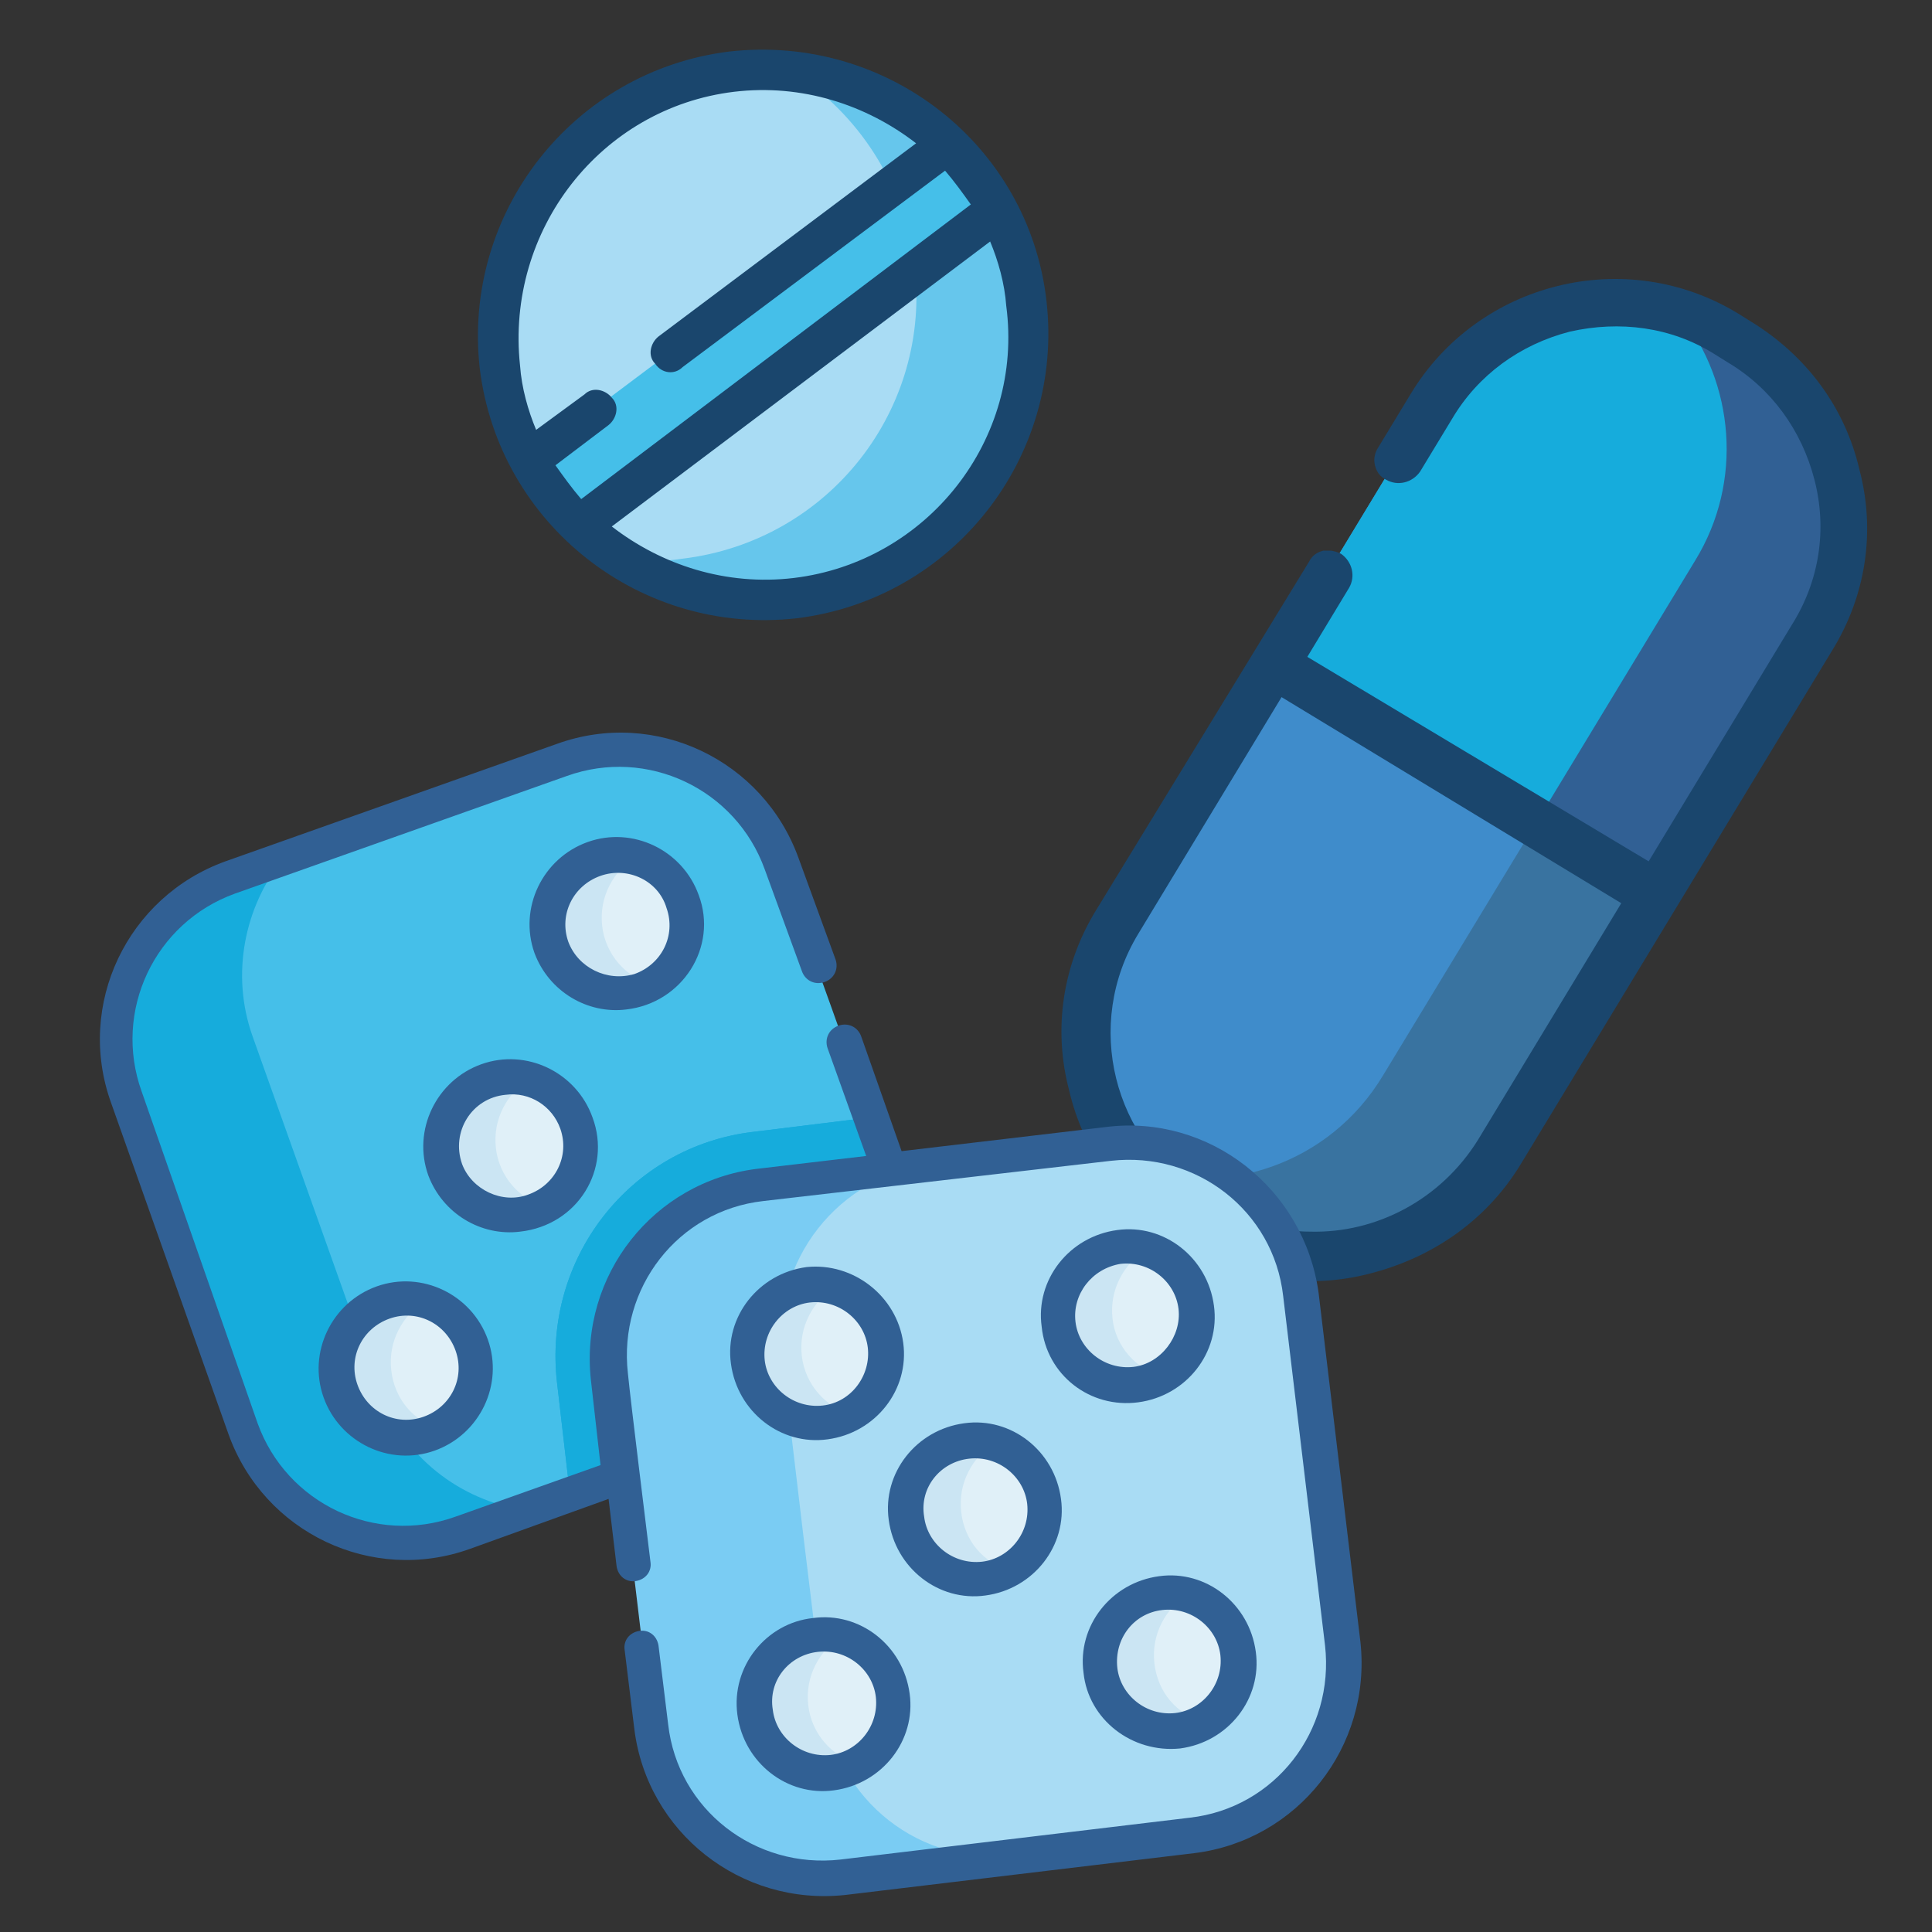
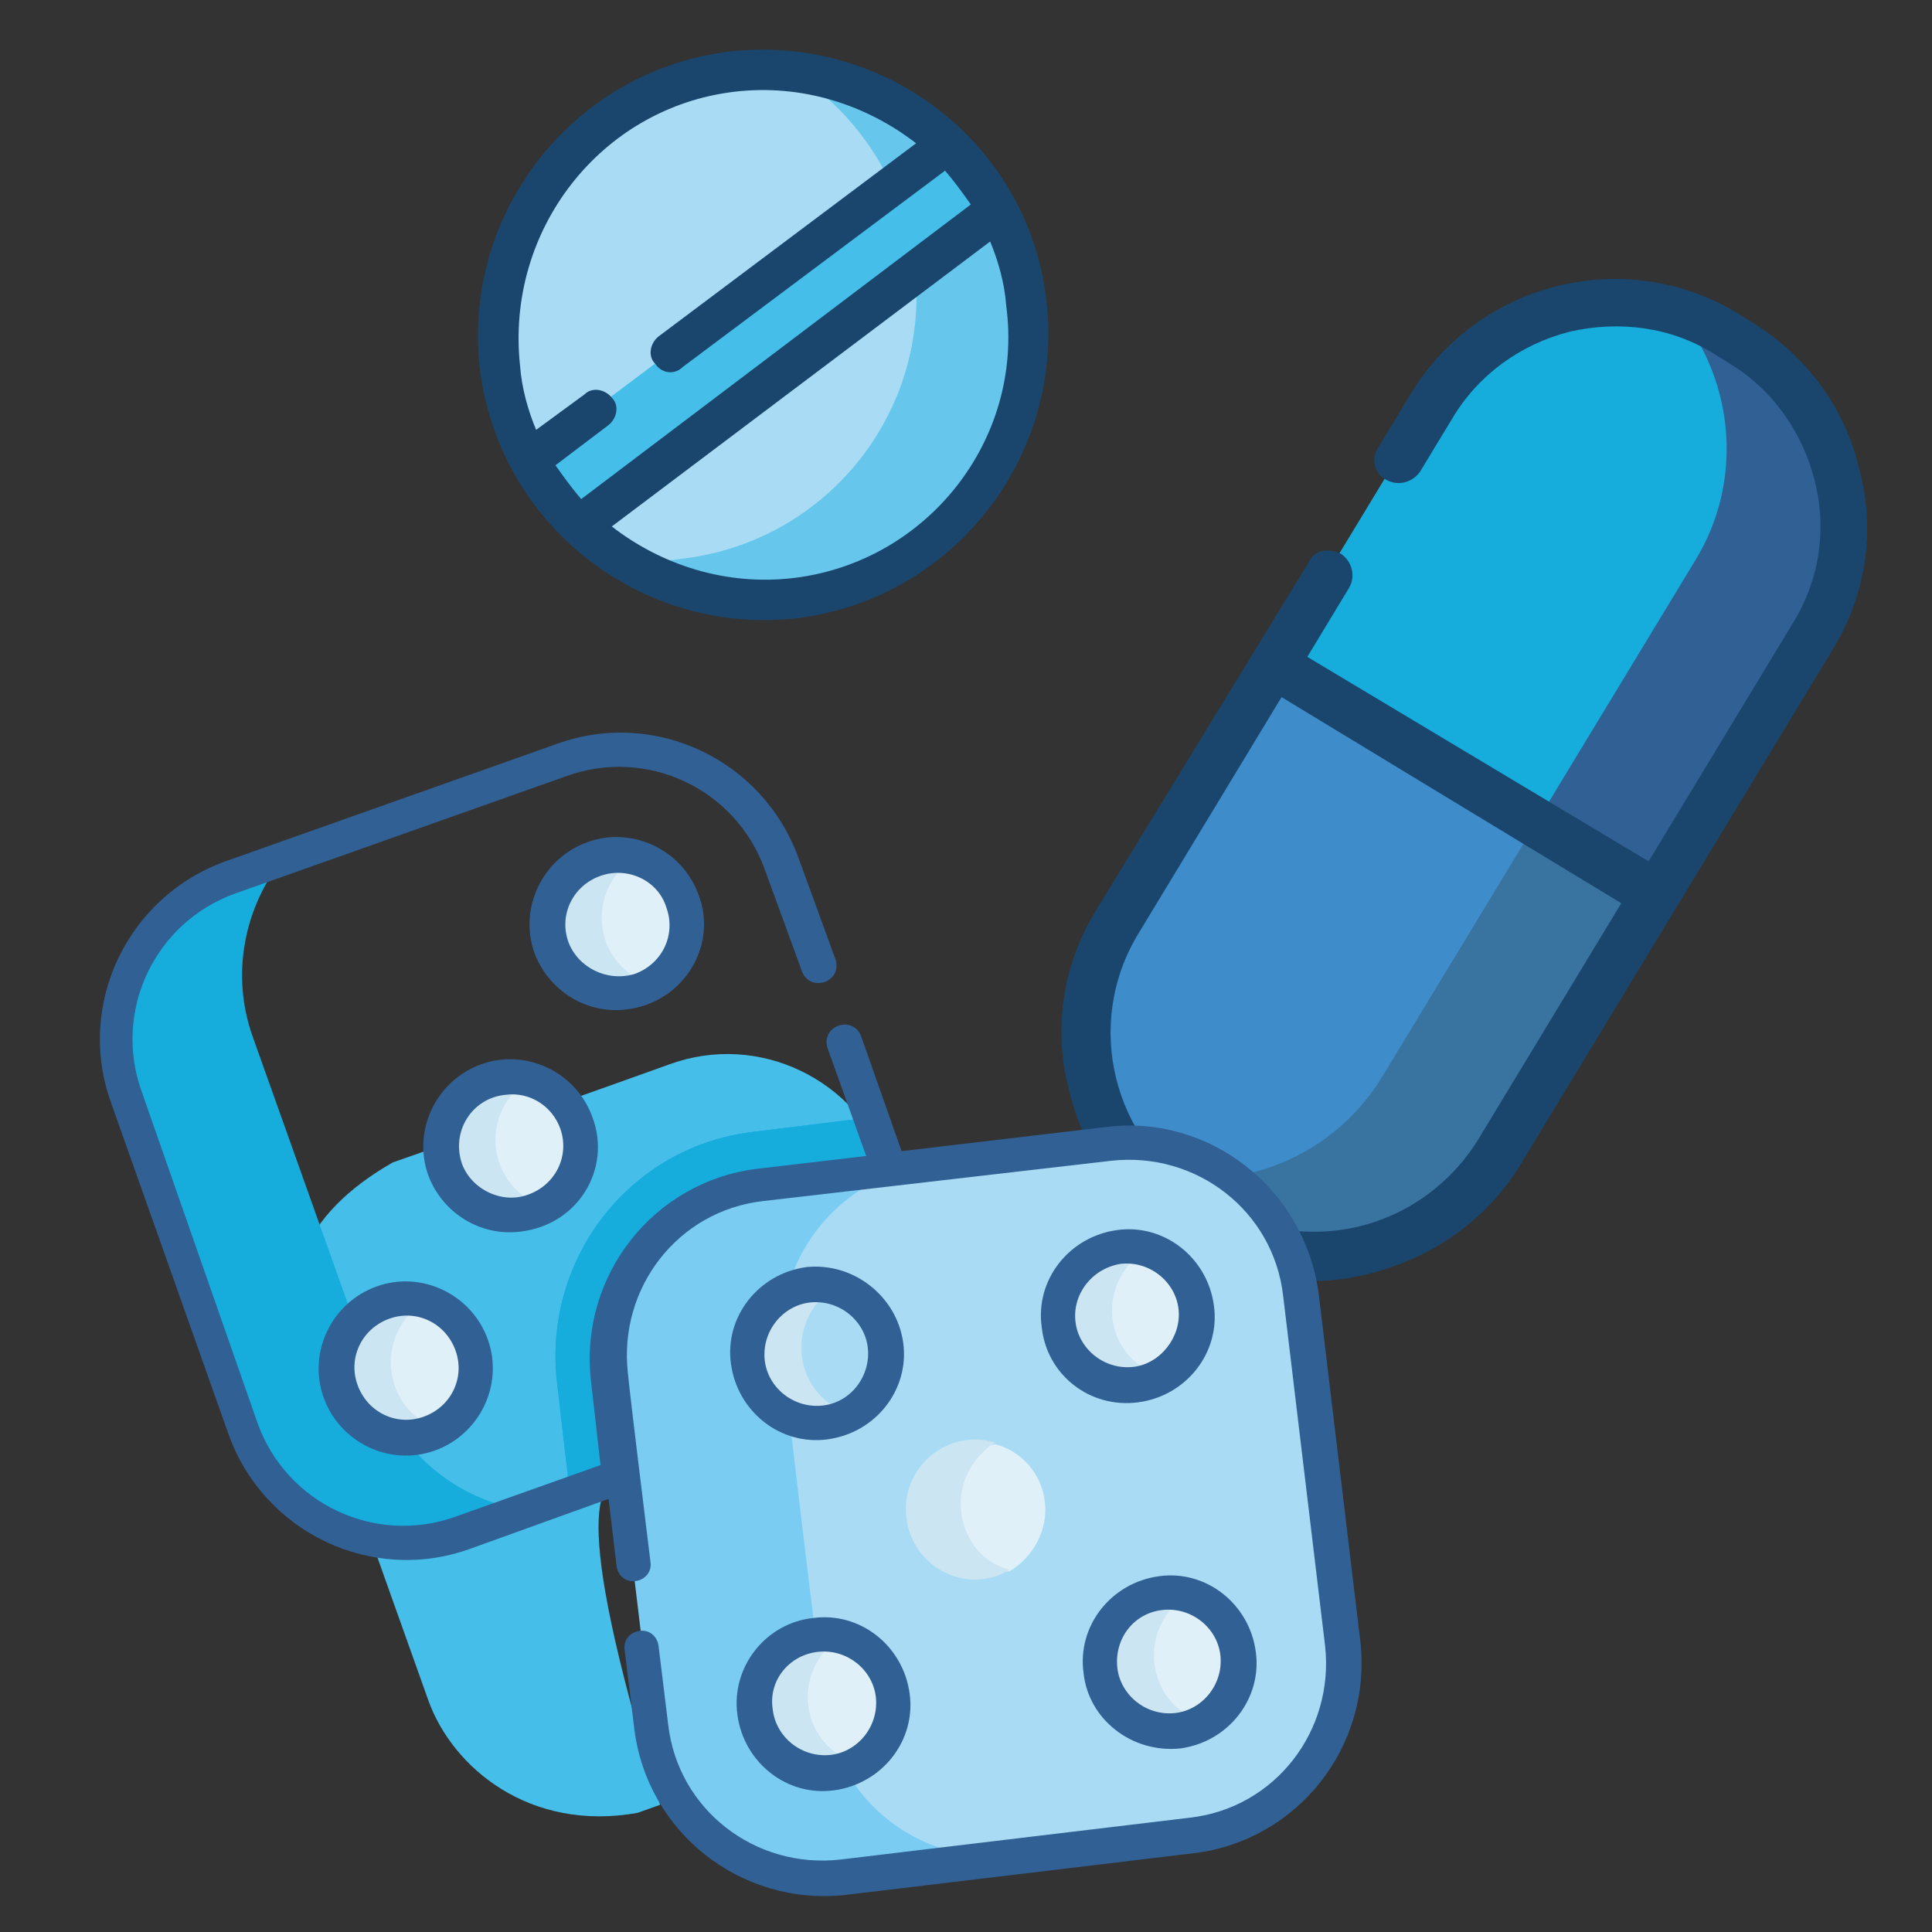
<svg xmlns="http://www.w3.org/2000/svg" version="1.1" id="UALjoven_Semana_Ciencia_2023" x="0px" y="0px" viewBox="0 0 120 120" style="enable-background:new 0 0 120 120;" xml:space="preserve">
  <rect x="0" y="0" width="120" height="120" fill="#333333" stroke="none" />
  <style type="text/css">
	.st0{fill:#A9DCF4;}
	.st1{fill:#66C6EC;}
	.st2{fill:#45BFE9;}
	.st3{fill:#1A466D;}
	.st4{fill:#3F8CCB;}
	.st5{fill:#3973A0;}
	.st6{fill:#16ACDC;}
	.st7{fill:#316094;}
	.st8{fill:#7ACCF3;}
	.st9{fill:#E0F0F8;}
	.st10{fill:#CBE5F3;}
</style>
  <g id="Taller_23_Juego_Oca_Farmacos">
    <g id="pastilla_2">
      <circle class="st0" cx="47.4" cy="20.8" r="16.5" />
      <path class="st1" d="M49.3,4.5c4,2.6,6.8,6.8,7.5,11.9c1.1,9-5.3,17.2-14.4,18.3c-1.3,0.2-2.6,0.2-3.9,0c3.1,2,6.9,3,10.9,2.5    c9-1.1,15.5-9.3,14.4-18.3C62.8,11.1,56.7,5.3,49.3,4.5z" />
      <path class="st2" d="M34.2,30.7c0.5,0.7,1.1,1.3,1.7,1.9l26-19.5c-0.4-0.7-0.9-1.5-1.4-2.2C60,10.2,59.4,9.6,58.8,9l-26,19.5    C33.2,29.3,33.7,30,34.2,30.7z" />
      <path class="st3" d="M45.3,3.2c-9.7,1.2-16.6,10-15.5,19.7c1.2,9.7,10,16.6,19.7,15.5c9.7-1.2,16.6-10,15.5-19.7    C63.9,9,55.1,2.1,45.3,3.2z M45.6,5.7c4.2-0.5,8.2,0.8,11.3,3.2l-16,12c-0.5,0.4-0.7,1.2-0.2,1.7c0.4,0.6,1.2,0.7,1.7,0.2    l16.3-12.2c0.6,0.7,1.1,1.4,1.6,2.1L36.1,31c-0.6-0.7-1.1-1.4-1.6-2.1l3.3-2.5c0.5-0.4,0.7-1.2,0.2-1.7c-0.4-0.5-1.2-0.7-1.7-0.2    l-3,2.2c-0.5-1.2-0.9-2.6-1-4C31.4,14.3,37.3,6.7,45.6,5.7z M49.3,35.9c-4.2,0.5-8.2-0.8-11.3-3.2L61.5,15c0.5,1.2,0.9,2.6,1,4    C63.6,27.3,57.6,34.9,49.3,35.9z" />
    </g>
    <g id="pastilla_1">
      <path class="st4" d="M69.3,57.3l19.4-32c3.8-6.3,12-8.3,18.3-4.5l0.8,0.5c6.3,3.8,8.3,12,4.5,18.3l-19.4,32    c-3.8,6.3-12,8.3-18.3,4.5l-0.8-0.5C67.5,71.8,65.5,63.6,69.3,57.3z" />
      <path class="st5" d="M107.8,21.3l-0.8-0.5c-0.8-0.5-1.7-0.9-2.6-1.2c3.3,4.2,3.9,10.3,0.9,15.2l-19.4,32    c-3.3,5.5-9.9,7.7-15.7,5.7c1,1.2,2.2,2.3,3.6,3.2l0.8,0.5c6.3,3.8,14.5,1.8,18.3-4.5l19.4-32C116.1,33.3,114.1,25.1,107.8,21.3z" />
      <path class="st6" d="M112.3,39.6c3.8-6.3,1.8-14.5-4.5-18.3l-0.8-0.5c-6.3-3.8-14.5-1.8-18.3,4.5l-9.7,16l23.6,14.3L112.3,39.6z" />
      <path class="st7" d="M107.8,21.3l-0.5-0.3l-0.3-0.2c0,0,0,0,0,0c-0.2-0.1-0.4-0.2-0.6-0.4c0,0-0.1,0-0.1,0    c-0.2-0.1-0.4-0.2-0.6-0.3c0,0,0,0,0,0c-0.4-0.2-0.9-0.4-1.3-0.5c3.3,4.2,3.9,10.3,0.9,15.2l-10,16.5l7.3,4.4l9.7-16    c1.4-2.4,2-5,1.9-7.5c0-0.4-0.1-0.9-0.1-1.3c0-0.2-0.1-0.4-0.1-0.6C113.3,26.6,111.2,23.3,107.8,21.3z" />
      <path class="st3" d="M94.4,72.4l19.4-32c2.1-3.4,2.7-7.4,1.7-11.2c-0.9-3.9-3.3-7.1-6.7-9.2l-0.8-0.5c-7-4.3-16.2-2-20.4,5l-2,3.3    c-0.2,0.3-0.3,0.7-0.2,1.1c0.1,0.4,0.3,0.7,0.7,0.9c0.7,0.4,1.6,0.2,2.1-0.5l2-3.3c1.6-2.7,4.2-4.6,7.3-5.4c3.1-0.7,6.3-0.3,9,1.4    l0.8,0.5c2.7,1.6,4.6,4.2,5.4,7.3c0.8,3.1,0.3,6.3-1.4,9l-8.9,14.7L81.2,40.8l2.6-4.3c0.4-0.7,0.2-1.6-0.5-2.1    c-0.2-0.1-0.5-0.2-0.7-0.2c-0.1,0-0.3,0-0.4,0c-0.4,0.1-0.7,0.3-0.9,0.7L68.1,56.5c-2.1,3.4-2.7,7.4-1.7,11.2    c0.9,3.9,3.3,7.1,6.7,9.2l0.8,0.5c3.4,2.1,7.4,2.7,11.2,1.7C89,78.1,92.3,75.8,94.4,72.4z M75.5,74.8l-0.8-0.5    c-5.6-3.4-7.4-10.7-4-16.3l8.9-14.7l21.1,12.8l-8.9,14.7c-2.3,3.7-6.3,5.8-10.4,5.7C79.4,76.5,77.3,75.9,75.5,74.8z" />
    </g>
    <g id="dados">
      <g>
-         <path class="st2" d="M38.6,91.7L49,87.3c5.7-2.4,8.5-8.9,6.2-14.7c-2.6-7.4-4.8-13.5-6.8-19c-2-5.6-8.1-8.5-13.6-6.5     c-2.2,0.8-14.6,5.2-17.2,6.1c-5.8,3.3-7,7.6-5.6,11.5l7.8,21.9c1.5,4.2,6.3,8.2,13,7l1.4-0.5C35.1,92.9,37.5,92.1,38.6,91.7     L38.6,91.7z" />
+         <path class="st2" d="M38.6,91.7L49,87.3c5.7-2.4,8.5-8.9,6.2-14.7c-2-5.6-8.1-8.5-13.6-6.5     c-2.2,0.8-14.6,5.2-17.2,6.1c-5.8,3.3-7,7.6-5.6,11.5l7.8,21.9c1.5,4.2,6.3,8.2,13,7l1.4-0.5C35.1,92.9,37.5,92.1,38.6,91.7     L38.6,91.7z" />
        <g>
          <path class="st6" d="M23.5,86.3l-7.8-21.9c-1.4-3.9-0.5-8.1,1.9-11.1l-3.4,1.2c-5.6,2-8.5,8.1-6.5,13.6l7.3,20.6      c2,5.6,8.1,8.5,13.6,6.5l4-1.4C28.6,93.2,25,90.5,23.5,86.3L23.5,86.3z" />
          <path class="st6" d="M49,87.3c5.7-2.4,8.5-8.9,6.2-14.7c-0.7-2-0.4-1.2-1.1-3.2l-7.3,0.9c-7.7,0.9-13.1,7.9-12.2,15.6l0.8,6.9      l3.2-1.1L49,87.3z" />
          <path class="st6" d="M49,87.3c5.7-2.4,8.5-8.9,6.2-14.7c-0.7-2-0.4-1.2-1.1-3.2l-7.3,0.9c-7.7,0.9-13.1,7.9-12.2,15.6l0.8,6.9      l3.2-1.1L49,87.3z" />
        </g>
        <path class="st0" d="M83.3,102l-2.6-21.7c-0.7-5.9-6-10-11.9-9.3c-1.6,0.2-11.4,1.4-12.7,1.5c-5.9,0.7-11.9,6.3-11.2,12.1     l2.6,21.7c0.7,5.9,8.1,9.8,14,9.1l12.4-1.5C79.9,113.2,84.1,107.9,83.3,102L83.3,102z" />
        <path class="st8" d="M51.2,105.9c-0.3-2.1-2.4-19.5-2.6-21.7c-0.7-5.9,3.5-11.2,9.3-11.9c-1.9,0.2-9.6,1.2-10.7,1.3     c-5.9,0.7-10,6-9.3,11.9l2.6,21.7c0.7,5.9,6,10,11.9,9.3l10.7-1.3C57.2,116,51.9,111.8,51.2,105.9z" />
        <path class="st9" d="M55.4,105.3c-0.2-1.8-1.5-3.2-3.1-3.6c-2.6,0.6-3.8,2.7-3.6,4.4c0.2,1.8,1.5,3.7,4.5,3.5     C54.8,108.7,55.7,107.1,55.4,105.3z" />
        <path class="st10" d="M50.2,105.9c-0.2-1.8,0.7-3.4,2.1-4.3c-3-0.9-5.9,1.6-5.5,4.7c0.4,3.1,3.8,4.8,6.4,3.2     C51.7,109.1,50.4,107.7,50.2,105.9z" />
-         <path class="st9" d="M55,83.6c-0.2-1.8-1.5-3.2-3.1-3.6c-2.6,0.6-3.8,2.7-3.6,4.4c0.2,1.8,1.5,3.7,4.5,3.5     C54.3,87,55.2,85.4,55,83.6z" />
        <path class="st10" d="M49.8,84.2c-0.2-1.8,0.7-3.4,2.1-4.3c-3-0.9-5.9,1.6-5.5,4.7c0.4,3.1,3.8,4.8,6.4,3.2     C51.3,87.4,50,86,49.8,84.2z" />
        <path class="st9" d="M42.6,56.9c-0.2-1.8-1.5-3.2-3.1-3.6c-2.6,0.6-3.8,2.7-3.6,4.4c0.2,1.8,1.5,3.7,4.5,3.5     C41.9,60.3,42.8,58.6,42.6,56.9z" />
        <path class="st10" d="M37.4,57.5c-0.2-1.8,0.7-3.4,2.1-4.3c-3-0.9-5.9,1.6-5.5,4.7c0.4,3.1,3.8,4.8,6.4,3.2     C38.9,60.7,37.6,59.3,37.4,57.5z" />
        <path class="st9" d="M36.1,70.7c-0.2-1.8-1.5-3.2-3.1-3.6c-2.6,0.6-3.8,2.7-3.6,4.4c0.2,1.8,1.5,3.7,4.5,3.5     C35.4,74.1,36.3,72.4,36.1,70.7z" />
        <path class="st10" d="M30.8,71.3c-0.2-1.8,0.7-3.4,2.1-4.3c-3-0.9-5.9,1.6-5.5,4.7c0.4,3.1,3.8,4.8,6.4,3.2     C32.3,74.5,31,73.1,30.8,71.3L30.8,71.3z" />
        <path class="st9" d="M29.5,84.5c-0.2-1.8-1.5-3.2-3.1-3.6c-2.6,0.6-3.8,2.7-3.6,4.4c0.2,1.8,1.5,3.7,4.5,3.5     C28.8,87.9,29.7,86.2,29.5,84.5z" />
        <path class="st10" d="M24.3,85.1c-0.2-1.8,0.7-3.4,2.1-4.3c-3-0.9-5.9,1.6-5.5,4.7c0.4,3.1,3.8,4.8,6.4,3.2     C25.7,88.3,24.5,86.9,24.3,85.1z" />
        <path class="st9" d="M74.3,81.2c-0.2-1.8-1.5-3.2-3.1-3.6c-2.6,0.6-3.8,2.7-3.6,4.4c0.2,1.8,1.5,3.7,4.5,3.5     C73.6,84.7,74.5,83,74.3,81.2z" />
        <path class="st10" d="M69.1,81.9c-0.2-1.8,0.7-3.4,2.1-4.3c-3-0.9-5.9,1.6-5.5,4.7c0.4,3.1,3.8,4.8,6.4,3.2     C70.6,85,69.3,83.7,69.1,81.9z" />
        <path class="st9" d="M76.9,102.7c-0.2-1.8-1.5-3.2-3.1-3.6c-2.6,0.6-3.8,2.7-3.6,4.4c0.2,1.8,1.5,3.7,4.5,3.5     C76.2,106.1,77.1,104.5,76.9,102.7z" />
        <path class="st10" d="M71.7,103.3c-0.2-1.8,0.7-3.4,2.1-4.3c-3-0.9-5.9,1.6-5.5,4.7c0.4,3.1,3.8,4.8,6.4,3.2     C73.1,106.5,71.9,105.1,71.7,103.3z" />
        <path class="st9" d="M64.9,93.3c-0.2-1.8-1.5-3.2-3.1-3.6c-2.6,0.6-3.8,2.7-3.6,4.4c0.2,1.8,1.5,3.7,4.5,3.5     C64.2,96.7,65.1,95,64.9,93.3z" />
        <path class="st10" d="M59.7,93.9c-0.2-1.8,0.7-3.4,2.1-4.3c-3-0.9-5.9,1.6-5.5,4.7c0.4,3.1,3.8,4.8,6.4,3.2     C61.1,97.1,59.9,95.7,59.7,93.9z" />
        <g>
          <path class="st7" d="M68.7,70L56,71.5l-2.5-7.1c-0.2-0.6-0.8-0.9-1.4-0.7c-0.6,0.2-0.9,0.8-0.7,1.4l2.4,6.7L47,72.6      c-6.4,0.8-11,6.6-10.3,13.1l0.6,5.3l-9,3.2c-5,1.8-10.5-0.8-12.3-5.8L8.8,67.8c-1.8-5,0.8-10.5,5.8-12.3l20.6-7.3      c5-1.8,10.5,0.8,12.3,5.8l2.3,6.3c0.2,0.6,0.8,0.9,1.4,0.7c0.6-0.2,0.9-0.8,0.7-1.4l-2.3-6.3c-2.2-6.1-8.9-9.3-15-7.1l-20.6,7.3      c-6.1,2.2-9.3,8.9-7.1,15l7.3,20.6c2.2,6.1,8.9,9.3,15,7.1l8.6-3.1l0.5,4.2c0.1,0.6,0.6,1,1.2,0.9c0.6-0.1,1-0.6,0.9-1.2      c-0.3-2.5-1.2-9.7-1.4-11.7c-0.6-5.3,3.1-10.1,8.4-10.7L69,72.1c5.3-0.6,10.1,3.1,10.7,8.4l2.6,21.7c0.6,5.3-3.1,10.1-8.4,10.7      l-21.7,2.6c-5.3,0.6-10.1-3.1-10.7-8.4l-0.6-4.9c-0.1-0.6-0.6-1-1.2-0.9c-0.6,0.1-1,0.6-0.9,1.2l0.6,4.9      c0.8,6.4,6.6,11,13.1,10.3l21.7-2.6c6.4-0.8,11-6.6,10.3-13.1l-2.6-21.7C81,73.8,75.1,69.2,68.7,70L68.7,70z" />
-           <path class="st7" d="M61.2,99.1c3-0.4,5.1-3.1,4.7-6c-0.4-3-3.1-5.1-6-4.7c-3,0.4-5.1,3.1-4.7,6C55.6,97.4,58.3,99.5,61.2,99.1z       M60.2,90.6c1.8-0.2,3.4,1.1,3.6,2.8c0.2,1.8-1.1,3.4-2.8,3.6c-1.8,0.2-3.4-1.1-3.6-2.8C57.1,92.4,58.4,90.8,60.2,90.6z" />
          <path class="st7" d="M73.3,108.6c3-0.4,5.1-3.1,4.7-6c-0.4-3-3.1-5.1-6-4.7c-3,0.4-5.1,3.1-4.7,6      C67.6,106.8,70.3,108.9,73.3,108.6z M72.2,100c1.8-0.2,3.4,1.1,3.6,2.8c0.2,1.8-1.1,3.4-2.8,3.6c-1.8,0.2-3.4-1.1-3.6-2.8      C69.2,101.8,70.4,100.2,72.2,100L72.2,100z" />
          <path class="st7" d="M70.7,87.1c3-0.4,5.1-3.1,4.7-6c-0.4-3-3.1-5.1-6-4.7c-3,0.4-5.1,3.1-4.7,6C65,85.4,67.7,87.5,70.7,87.1z       M69.6,78.5c1.8-0.2,3.4,1.1,3.6,2.8s-1.1,3.4-2.8,3.6c-1.8,0.2-3.4-1.1-3.6-2.8C66.6,80.4,67.8,78.8,69.6,78.5L69.6,78.5z" />
          <path class="st7" d="M50.1,78.7c-3,0.4-5.1,3.1-4.7,6c0.4,3,3.1,5.1,6,4.7c3-0.4,5.1-3.1,4.7-6C55.7,80.5,53,78.4,50.1,78.7      L50.1,78.7z M51.1,87.3c-1.8,0.2-3.4-1.1-3.6-2.8c-0.2-1.8,1.1-3.4,2.8-3.6c1.8-0.2,3.4,1.1,3.6,2.8S52.9,87.1,51.1,87.3      L51.1,87.3z" />
          <path class="st7" d="M45.8,106.5c0.4,3,3.1,5.1,6,4.7c3-0.4,5.1-3.1,4.7-6c-0.4-3-3.1-5.1-6-4.7      C47.6,100.8,45.4,103.5,45.8,106.5z M50.8,102.6c1.8-0.2,3.4,1.1,3.6,2.8c0.2,1.8-1.1,3.4-2.8,3.6c-1.8,0.2-3.4-1.1-3.6-2.8      C47.7,104.4,49,102.8,50.8,102.6z" />
          <path class="st7" d="M36.8,69.4C36.8,69.4,36.8,69.4,36.8,69.4c-1-2.8-4.1-4.3-6.9-3.3c-2.8,1-4.3,4.1-3.3,6.9      c0.9,2.4,3.3,3.8,5.7,3.5C35.9,76.1,38,72.6,36.8,69.4L36.8,69.4z M28.7,72.3c-0.7-2,0.6-4.1,2.7-4.3c1.5-0.2,2.9,0.7,3.4,2.1      c0.6,1.7-0.3,3.5-2,4.1C31.2,74.8,29.3,73.9,28.7,72.3z" />
          <path class="st7" d="M43.4,55.6c-1-2.8-4.1-4.3-6.9-3.3c-2.8,1-4.3,4.1-3.3,6.9c0.9,2.4,3.3,3.8,5.7,3.5      C42.4,62.3,44.6,58.8,43.4,55.6z M35.3,58.5c-0.6-1.7,0.3-3.5,2-4.1c1.7-0.6,3.6,0.3,4.1,2c0,0,0,0,0,0c0.6,1.7-0.3,3.5-2,4.1      C37.7,61,35.9,60.1,35.3,58.5L35.3,58.5z" />
          <path class="st7" d="M23.4,79.9c-2.8,1-4.3,4.1-3.3,6.9c1,2.8,4.1,4.3,6.9,3.3c2.8-1,4.3-4.1,3.3-6.9      C29.3,80.4,26.2,78.9,23.4,79.9L23.4,79.9z M26.3,88c-1.7,0.6-3.5-0.3-4.1-2c-0.6-1.7,0.3-3.5,2-4.1c1.7-0.6,3.5,0.3,4.1,2      C28.9,85.6,28,87.4,26.3,88z" />
        </g>
      </g>
    </g>
  </g>
</svg>